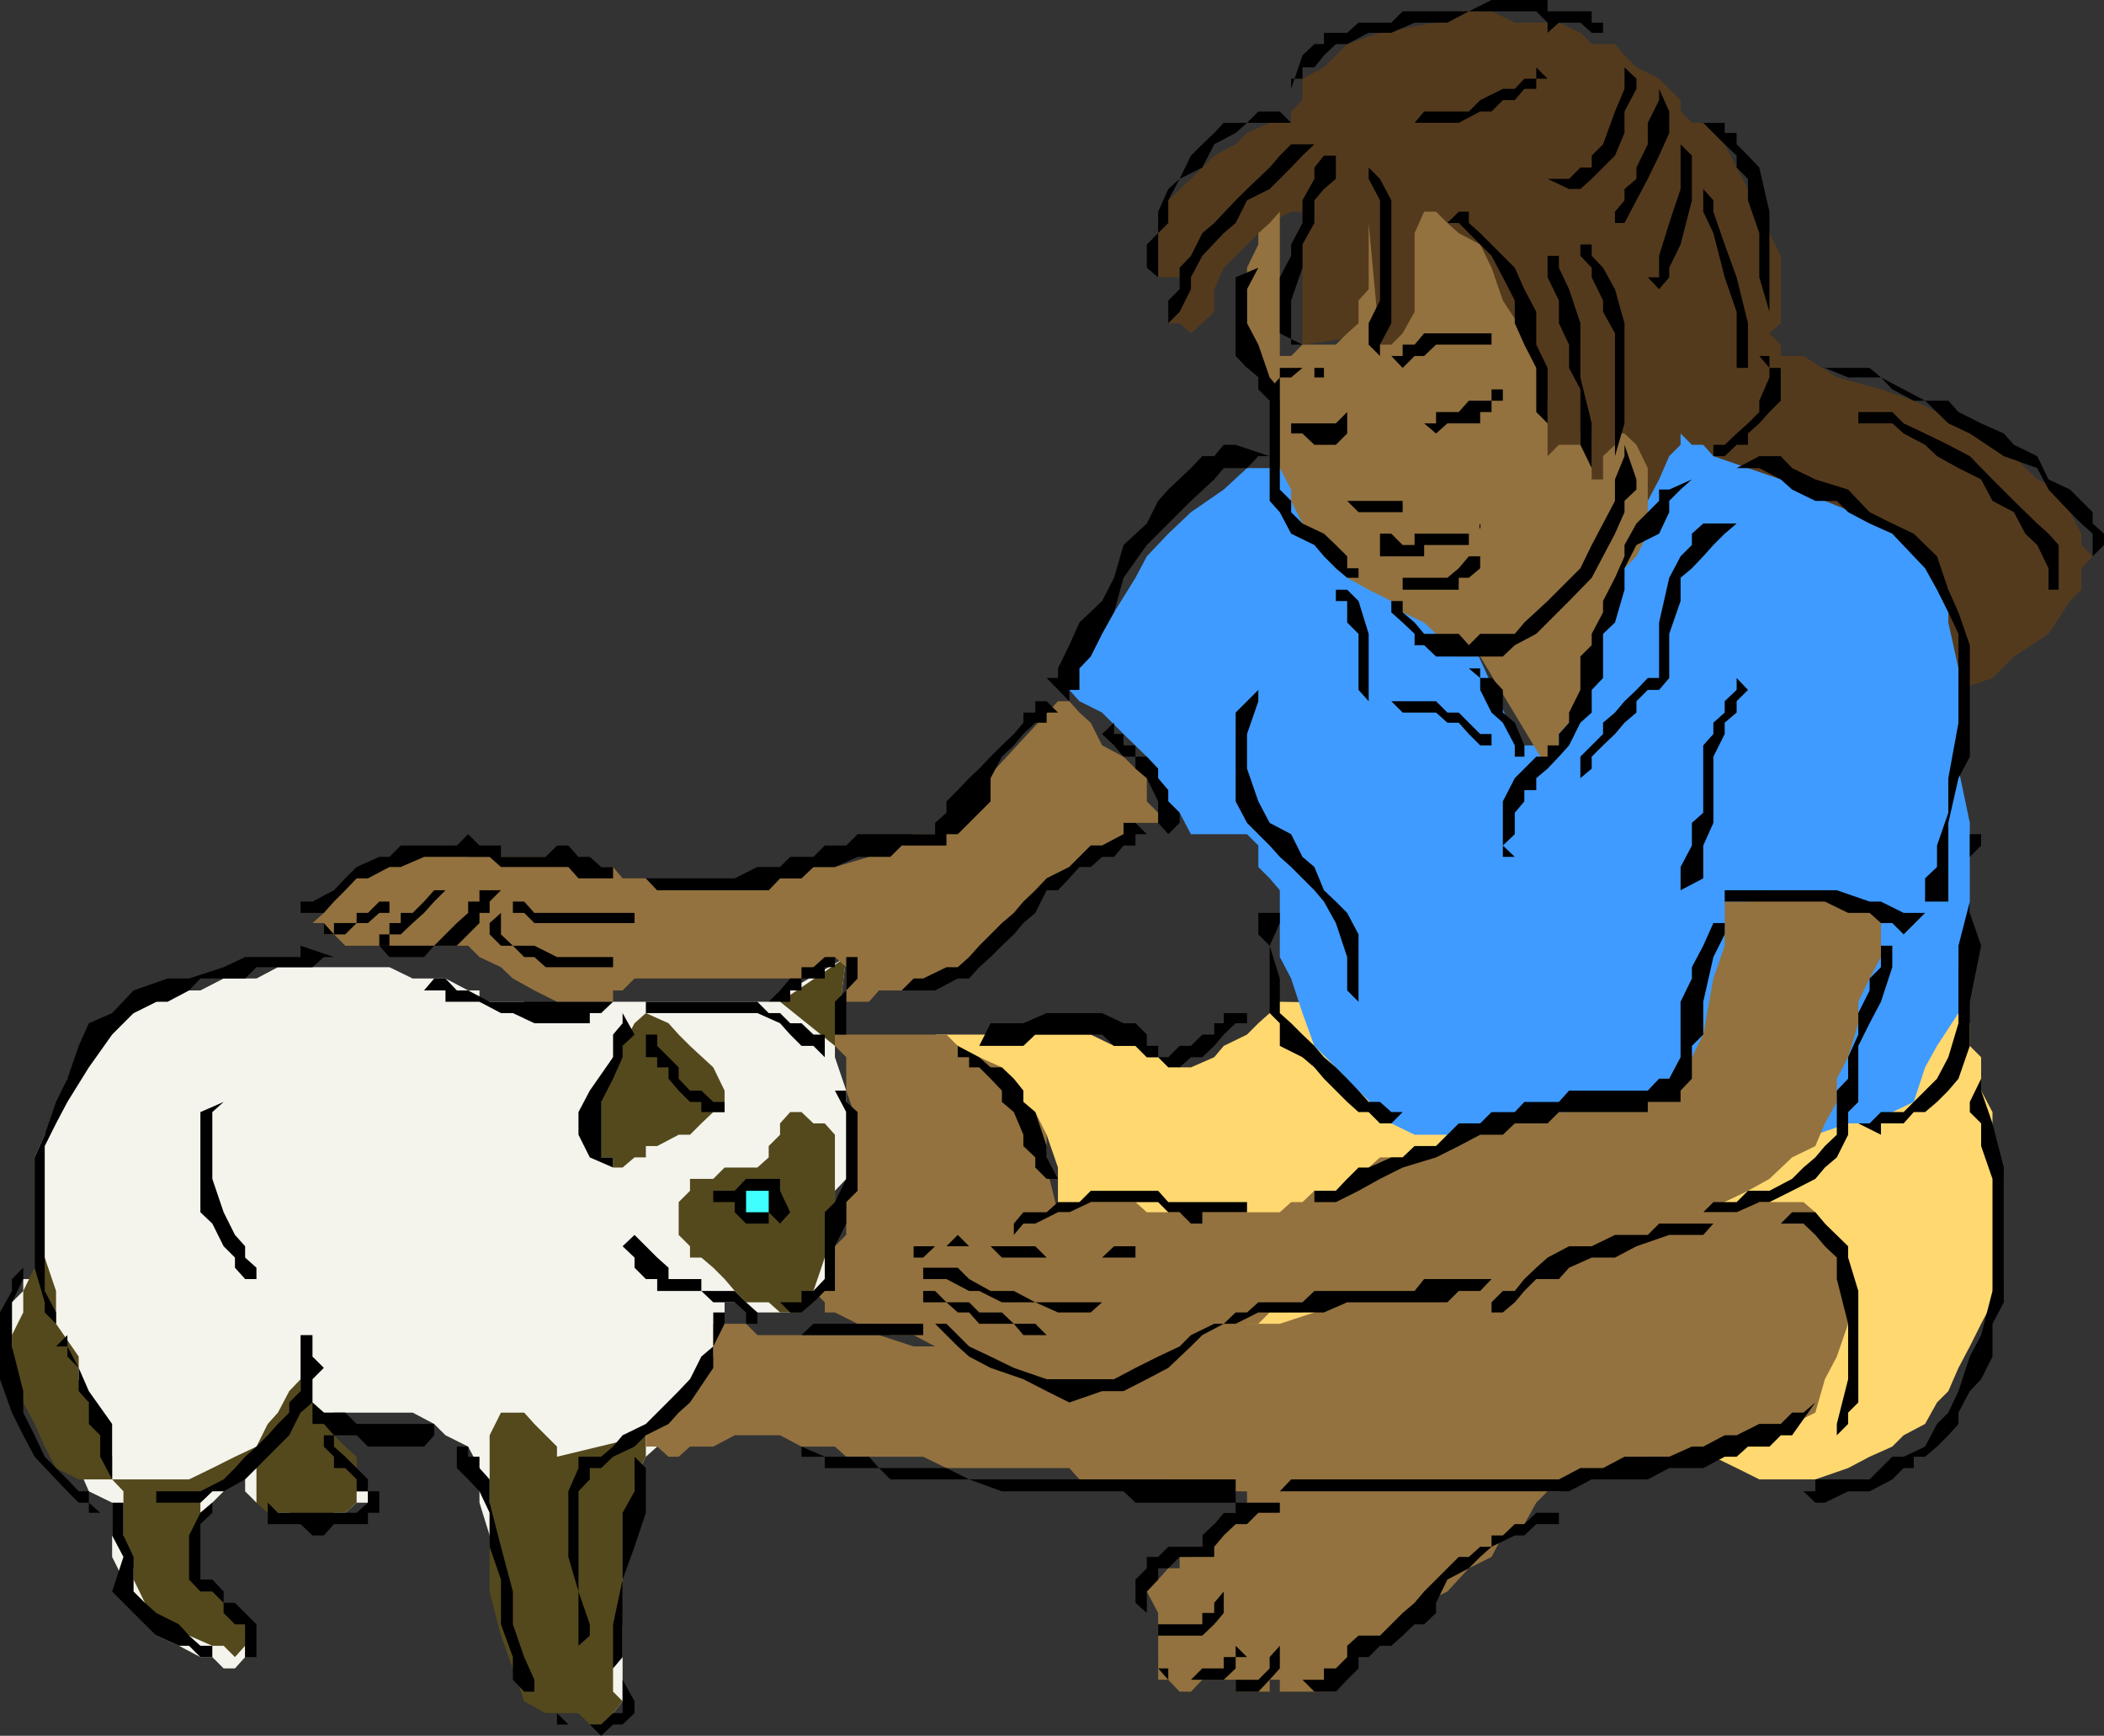
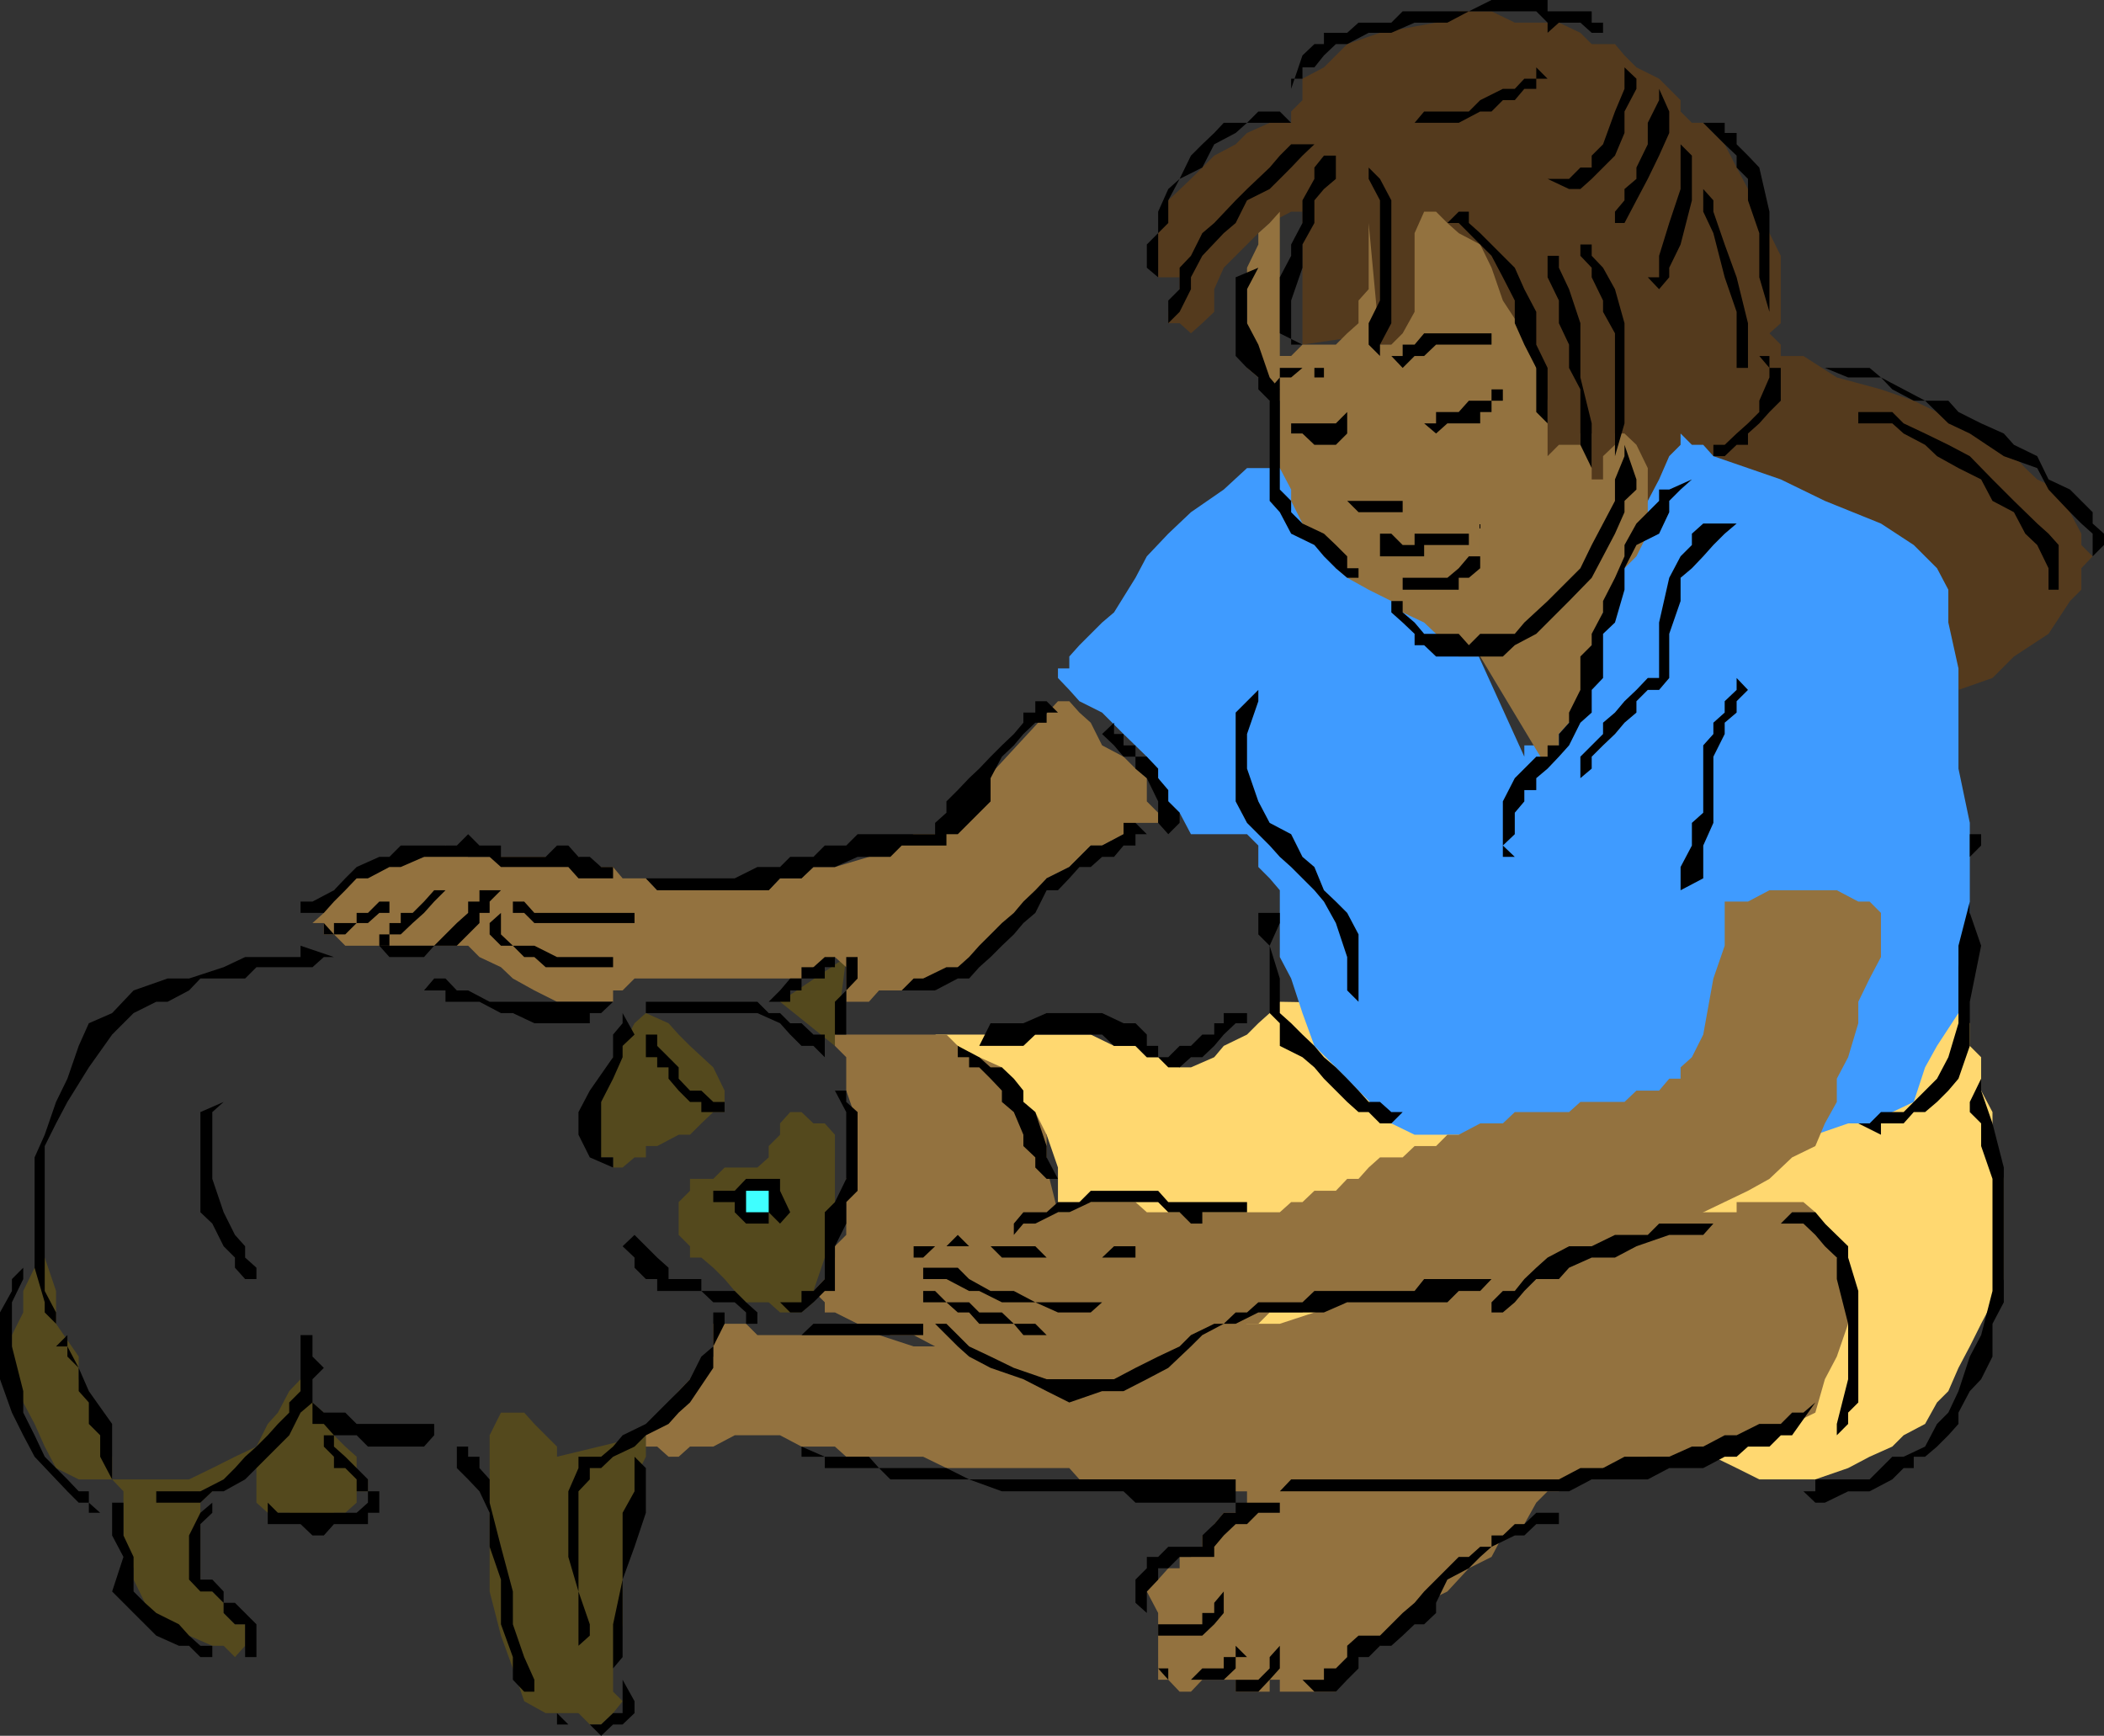
<svg xmlns="http://www.w3.org/2000/svg" width="352.801" height="291.098">
  <rect width="100%" height="100%" fill="#333333" stroke="none" />
  <path fill="#ffd870" d="M285.602 242.598v1.699h1.699l3.898 1.902 3.801 1.899h9.398l5.5-1.899 3.602-1.902 3.8-1.7 1.9-1.898 3.6-1.902 2-3.598 1.9-1.902 1.698-3.899 1.903-3.601 1.898-3.797 1.903-3.602L336 214.5v-16.8l-1.898-5.5v-5.7l-1.903-3.602v-5.601l-1.898-1.899v-3.8l-1.903-1.7L214.602 168l-1.704 1.898-1.898 1.7-1.898 1.902-3.903 1.898-1.597 1.899-3.903 1.703h-1.898l-3.602-1.703h-1.898l-1.903-1.899h-3.597l-3.903-1.898h-26.097l3.8 1.898 1.899 1.899 3.602 1.703 3.898 3.898 1.602 3.602 3.898 3.797 1.898 5.5v9.402l1.903 3.801 1.699 3.598v1.902l1.898 2 3.903 1.898h3.597l1.903 1.7h3.597l5.704 1.902 7.5 1.898 7.398 1.899 7.5 1.703 9.3 1.898 7.5 1.899 9.302 2 7.5 1.902 7.398 1.7 5.8 1.898 5.5 1.902 5.5 1.899h3.802" />
  <path fill="#543a1d" d="M218.398 33.598V35.5H216.5l-3.602 1.898-1.898 1.7-5.8 5.8-1.598 3.602v3.797l-2 1.902-1.903 1.7-1.898-1.7h-1.903v-1.902l1.903-1.899V46.5h-3.602v-7.402l1.7-5.5 3.8-3.598 3.903-3.902 3.597-1.899 1.903-1.902 3.796-1.7h3.602V18.7l1.898-1.902V13.2L222 11.297l3.898-3.899 5.5-1.898 9.403-1.703 3.8-1.899h5.5L254 3.797h7.398L265 5.5l1.898 1.898h3.903l1.597 1.899 2 2 3.801 1.902 1.7 1.7 1.902 1.898v1.902l1.898 1.899h1.903l3.597 3.601 2 3.899 1.903 3.601L295 35.5l1.7 3.598 1.902 3.8V54.2l-1.903 1.7 1.903 1.898V59.7h3.796L308 63.297l7.398 2 5.5 1.902 3.903 1.899L328.398 71l3.801 1.7L336 74.597l3.602 3.902 2 1.898 3.597 1.7L347.102 84v1.898L349 89.5v1.898l1.898 1.899-1.898 2v3.601l-1.898 1.899-3.602 5.5-5.8 3.8-3.598 3.602-5.704 2h-3.597l-3.903 1.899-3.597-1.899H313.5l-3.602-2-1.898-1.601-3.602-2-3.898-1.899-1.898-1.902-1.903-1.899-3.597-1.699h-1.903l-2-1.902-3.597-1.899-3.801-3.601-3.602-2-5.8-3.797-5.5-3.602-3.797-3.8-5.5-5.598L252 72.7l-3.8-3.602-5.5-3.801-3.9-2-3.6-3.598-1.9-1.902h-1.902v-1.899l-13 1.899v-24.2" />
  <path fill="#3f9bff" d="M281.8 72.7v1.898l-1.902 1.902-1.699 3.898L276.301 84l-1.903 5.5-2 5.797-3.597 5.5-1.903 7.402-1.898 3.899-1.898 5.5-5.5 5.5V125h-2v1.898l-11-24.199v-1.902h-1.903l-1.898-1.899-2-3.601-1.602-2-2-1.899-3.8-3.601-1.899-1.899L225.898 84 224 82.098l-3.602-1.7-2-1.898h-9.296l-3.903 3.598-5.5 3.8-3.8 3.602-3.598 3.797-1.903 3.601-3.597 5.801-2 1.7-3.801 3.8-1.7 1.899v2h-1.902v1.601H175.5h1.898l1.903 2 1.699 1.899 3.8 1.902 3.598 3.598 3.903 3.8 1.898 3.602 1.7 3.898 1.902 1.899 1.898 3.601h9.403l1.898 1.899v3.601l1.898 1.899 1.704 2V160.5l1.898 3.598 1.898 5.8 2 5.5L224 179l3.8 3.898 3.598 3.602 1.903 1.898 3.898 1.899h7.403l5.5 1.902h41.097l7.403-1.902h5.796l5.5-1.899h3.602l3.8-1.898 3.598-1.703 1.903-5.797 2-3.602 3.597-5.5V162.2l1.903-7.402V138l-1.903-9.102v-16.8l-1.699-7.7v-5.5l-1.898-3.601-3.903-3.899-5.5-3.601L306 84l-7.398-3.602-5.5-1.898-5.801-2-1.7-1.902H283.7l-1.898-1.899" />
-   <path fill="#f4f4ed" d="m140 175.398 1.898-14.898-13 7.5h-35.5l-1.898 1.898h-1.898L87.898 168h-7.5v-1.902H78.5l-3.8-2h-5.5l-3.9-1.899H46.603L43 164.098h-5.5l-3.898 2H30L26.2 168l-3.802 1.898-3.597 1.7-3.903 5.699-3.597 3.601-1.903 5.602-1.898 3.797-1.7 3.8V214.5H3.899v2L2 218.398v11l1.898 3.899 3.602 5.5 1.898 3.8L13.2 246.2l1.7 3.899L18.8 252v9.098l1.898 3.8 1.7 3.899L24.3 270.5l1.898 3.797L30 276l3.602 1.898h2l1.898 1.899h1.898l1.704-1.899V276h-1.704v-1.703l-3.796-3.797v-1.703l-2-1.899-1.903-2v-3.8l-1.699-1.7V257.5l1.7-1.902 1.902-1.899 2-1.699 1.898-1.902v-2h1.898v-1.899 1.899h1.704v2L43 252h1.898l1.704 1.7h11.296l1.903-1.7h1.898v-1.902h1.903-1.903l-1.898-2h-1.903L56 246.199v-1.902l-1.7-1.7V240.7l1.7-1.902v-1.899h13.2l3.6 1.899 1.9 1.902 3.8 1.899 1.898 3.601v5.8l1.704 5.5L84 264.898l2 5.602v5.5l1.898 5.7 3.602 2 1.898 1.597 3.602 2h5.8l1.598-2v-24.2l2-7.398v-5.601l1.903-3.801 1.898-1.7V240.7h1.903l1.699-1.902 1.898-1.899 1.903-1.699 2-1.902 1.898-2v-12.899h3.602v1.7h7.398l1.898-1.7h2l1.903-3.898v-1.902l1.699-1.7V199.7l1.898-2v-14.8L140 177.296v-1.899" />
  <path fill="#54491d" d="M140 194.098v-3.801l-1.7-1.899h-1.902l-2-1.898H132.5l-1.7 1.898v1.899l-1.902 1.902v1.899L127 195.797h-5.5l-1.898 1.902h-3.903v2l-1.898 1.899v5.5l1.898 1.902v1.898h1.903l2 1.7 1.898 1.902 1.7 2 1.902 1.898h3.796l1.903 1.7h3.597l2-1.7V216.5l1.903-5.602 1.699-7.601v-9.2m0-18.699L130.8 168l11.098-7.5zm-18.5 9.399v-1.899L119.602 179l-3.903-3.602-1.898-1.898-1.7-1.902-3.8-1.7-1.903 1.7-2 3.8-1.597 1.899-2 3.601v3.899l-1.903 1.703v5.7l1.903 1.898h2v1.699h1.597l2-1.7h1.903V192.2h1.898l3.602-1.902h1.898l1.903-1.899 2-1.898h1.898v-1.703m-28.102 59.499v-1.7L91.5 240.7l-1.898-1.902-1.704-1.899H84l-1.898 3.801v26.2L84 274.296l2 5.5 1.898 5.5 3.602 2H97l1.898 1.902h1.903l2-1.902 1.597-2-1.597-1.598v-3.902l1.597-7.399v-7.5l2-9.3v-7.5l1.903-3.801v-3.598l-14.903 3.598m-43-12.999-1.898 2-1.898 3.601-1.704 1.899-1.898 3.8-3.602 1.7-3.796 1.902-3.903 1.899H18.801l1.898 2v9.3L22.4 263v1.898l1.902 3.899v1.703l1.898 1.898 3.8 1.899h1.7L35.601 276H37.5l1.898 1.898L41.102 276v-3.602h-1.704L37.5 270.5v-1.703l-3.898-3.899V252l2-1.902L43 246.199V252l1.898 1.7H48.5l3.898 1.898h1.903L56 253.699h1.898L59.801 252v-1.902h1.898v-2h-1.898v-3.801l-1.903-1.7L56 240.7v-1.902l-1.7-1.899-1.902-1.699-2-1.902v-2" />
  <path fill="#54491d" d="M7.5 209v1.898l-1.7 1.7-1.902 3.902v3.598L2 223.898v5.5l1.898 5.801 1.903 3.598 1.699 3.8 1.898 3.602 3.801 1.899h5.602v-3.801l-2-3.598v-1.902l-1.903-3.598-1.699-3.902V227.5L9.4 222v-5.5l-1.9-5.602V209" />
  <path fill="#93723f" d="M158.7 173.5H140v1.898l1.898 1.899v5.601l1.903 5.5v5.7l-1.903 3.601v9.399L140 209v1.898l-1.7 1.7v1.902l-1.902 2 1.903 1.898v1.7H140l3.8 1.902h1.9l3.6 1.898h3.9l3.6 1.899H168l3.602 1.703H181l-1.7-1.703v-14.899l-1.902-7.601-1.898-7.5v-5.5l-1.898-3.797-2-1.703-1.602-1.899-2-3.898-3.8-1.703h-1.7l-1.898-1.899-1.903-1.898" />
  <path fill="#93723f" d="M291.2 203.297v-1.7h11.198l2 1.7 1.602 1.902 2 5.7 1.898 5.601v5.5L308 227.5l-2 3.797-1.602 5.601-3.898 1.899-3.8 3.8h-7.5l-3.598 1.7H276.3l-1.903 1.902H268.8l-1.903 1.899h-3.796l-1.704 2H259.5L257.602 252l-2 3.598L252 257.5l-1.898 3.598L246.3 263l-3.602 3.898-3.898 1.899-5.5 5.5-1.903 1.703H229.5l-1.7 1.898-1.902 1.899v1.902H224v2h-9.398v-2h-1.704v2H207.2v-2h-5.597l-1.903 2h-1.898l-1.903-2H194.2V270.5l-1.898-3.602 1.898-2 1.7-1.898h1.902v-1.902h1.898l1.903-1.7V257.5h2v-1.902l1.597-1.899h2l1.903-1.699H211h-1.898v-1.902H197.8l-1.903-2H181l-1.7-1.899h-20.6l-3.9-1.902h-12.902l-1.898-1.7h-5.602l-3.597-1.898h-7.602l-3.597 1.899h-3.903l-1.898 1.699h-1.7l-1.902-1.7h-1.898V240.7l1.898-1.902 1.903-1.899V235.2l1.699-1.902 1.898-2h1.903v-1.899l2-1.898V222h1.898v-1.902V222h3.602l1.898 1.898h20.398l5.801 1.899h37.2l7.402-1.899h5.8l5.5-1.898h5.5l5.797-1.902 5.5-1.7 5.5-1.898 3.801-2 5.602-1.902 5.5-1.7H252l5.602-1.898 5.5-1.902h5.699l3.597-1.899h5.801l3.602-1.902h9.398m-113.801-85.699h1.903L181 119.5l1.898 1.7 1.903 3.8 3.597 1.898 2 2 1.903 1.602v3.898l1.898 1.899V138h-3.8l-2 1.898-3.598 1.899h-1.903l-3.597 3.601-3.801 1.899-1.898 3.902-3.602 3.598-2 1.902-3.8 3.801-3.598 1.7-1.903 1.898-1.898 2h-9.403L145.7 168h-3.8v-5.8l-1.9-1.7-1.7 1.7h-1.902l-2 1.898h-28l-2 2h-1.597V168h-9.403l-3.796-1.902-3.602-2-2-1.899-3.602-1.699-1.898-1.902H57.898L56 156.699h-1.7v-1.902h-1.902l1.903-1.7 1.699-3.8 3.8-2 3.802-1.899 3.597-1.699h3.903l3.597-1.902 3.801 1.902H97l3.8 1.7h2l1.598 1.898h3.903l1.898 2h18.7l1.902-2h3.597l2-1.899H140l5.7-1.699 3.6-1.902 3.9-1.899h3.6l20.598-22.3" />
  <path fill="#93723f" d="M289.2 151.2v7.398l-1.9 5.5-1.698 9.402-1.903 3.797-1.898 1.703v1.898h-1.903l-1.699 2h-3.8l-2 1.899H265l-1.898 1.703H254l-2 1.898h-3.8l-3.598 1.899h-1.903l-1.898 1.902h-3.602l-2 1.899h-3.8l-1.899 1.699-1.7 1.902h-1.902l-1.898 2h-3.602l-2 1.899H216.5l-1.898 1.699H192.3l-1.903-1.7H181l-1.7 1.7h-3.8l-3.898 1.902-3.602 1.899h-3.8L160.601 209h-1.903l-1.898 1.898h-3.602v1.7h-2v1.902l2 2 1.602 3.598 2 1.902h1.898l1.903 1.898 1.898 1.899 1.7 1.703 1.902 1.898H168l2 1.899h18.398l3.903-1.899 1.898-1.898h3.602l1.898-1.703h1.903l3.597-1.899h2l1.903-1.898H211l1.898-1.902h5.5l2-1.7h7.403l3.597-1.898H242.7l3.602-2h9.3l3.899-1.902h3.602l1.898-1.7h3.8l3.598-1.898h3.903l1.898-1.902 3.602-1.899 3.8-1.902 7.5-3.598 3.598-2 3.801-3.601 3.898-1.899 1.602-3.8 2-3.602v-3.899l1.898-3.601 1.704-5.7V168l1.898-3.902 1.898-3.598v-7.402l-1.898-1.899h-1.898L308 149.297h-11.3l-3.598 1.902h-3.903M212.898 37.398l-1.898 1.7V41l-1.898 3.898V61.7L211 63.297l1.898 2v1.902h1.704V78.5l1.898 3.598V84l1.898 3.797L222 91.398l2 3.899 1.898 1.601 3.602 2 3.8 1.899 1.9 1.902 3.6 1.7 2 1.898 1.9 1.902h1.902v1.899h3.597l11.301 18.8v-2l1.898-1.898v-1.902l1.704-1.899 1.898-3.601 1.898-5.5v-3.899l1.903-5.5 2-3.8 1.597-3.602 2-2 1.903-3.797v-11l-1.903-3.902-2-1.899V71v1.7h-1.597v1.898l-2 1.902v3.898h-1.903V72.7H265v1.899h-3.602L259.5 76.5v-9.3l-1.898-5.5-2-5.802-3.602-5.5-1.898-5.5L248.199 41l-3.597-1.902-1.903-1.7-1.898-1.898h-2l-1.602 3.598v13.199l-2 3.601-1.898 1.899h-1.903L229.5 37.398V48.5l-1.7 1.898V54.2l-1.902 1.7L224 57.796h-5.602l-1.898 1.902h-1.898V35.5l-1.704 1.898" />
-   <path d="M212.898 76.5H211l-1.898 2h-3.903l-1.597 1.898L199.699 84l-3.8 3.797-3.598 3.601-3.903 5.5-1.597 5.801-2 3.598-1.903 3.8-1.898 2v3.602h-1.7v1.899l-3.8-3.899h1.898v-1.601l1.903-3.899 1.699-3.8 3.8-3.602 2-3.899 1.598-5.5 3.903-3.601L194.199 84l1.7-1.902 3.8-3.598 1.903-2h2l1.597-1.902h2l5.7 1.902" />
  <path d="m211 44.898-1.898 3.602v5.7L211 57.796l1.898 5.5 1.704 2v16.8L216.5 84v1.898l1.898 1.899L222 89.5l2 1.898 1.898 1.899v2h1.903v1.601h1.699-3.602L224 95.297l-2-2-1.602-1.899L216.5 89.5l-1.898-3.602L212.898 84V67.2L211 65.296v-2l-1.898-1.598-1.903-2V46.5L211 44.898M238.8 71h2v-1.902h3.802l1.699-1.899h3.8v-1.902H252v1.902h-1.898v1.899h-1.903V71h-5.5l-1.898 1.7-2-1.7" />
  <path d="M225.898 69.098 224 71h-9.398 1.898v1.7h1.898l2 1.898H224l1.898-1.899v-3.601M235.2 84h-9.302l1.903 1.898h7.398V84m-3.801 9.297V89.5h1.903l1.898 1.898h2V89.5h11v-1.703V89.5h-1.898v1.898h-7.5v1.899h-7.403" />
  <path d="M233.3 98.898v1.899h1.9v1.902l2 1.7 1.6 1.898h5.802l1.699 1.902 1.898-1.902H254l1.602-1.899 3.898-3.601 5.5-5.5 1.898-3.899 1.903-3.601 2-3.797v-3.602l1.597-3.898v-1.902l2 5.8v1.7l-2 1.902v1.898l-1.597 3.602-2 3.797-1.903 3.601-3.796 3.899-5.5 5.5-3.602 1.902-2 1.899h-11.2l-2-1.899h-1.6v-1.902l-2-1.899-1.9-1.699v-3.8" />
  <path d="M235.2 95.297v1.601h7.5l1.902-1.601 1.699-2h1.898V89.5v5.797l-1.898 1.601h-1.7v2H235.2v-3.601m-13.2-32h-1.602v-1.598h-2l-1.898 1.598h-1.898v2h-1.704l1.704-2v-1.598H222v1.598m13.2-1.597 2-2h1.6l2-1.903H252h-1.898v-1.899H238.8l-1.602 1.899h-2v1.902H233.3l1.898 2" />
  <path d="M242.7 37.398h1.902l1.699 1.7L248.199 41l1.903 1.898L252 46.5l2 3.898V54.2l1.602 3.598 2 3.902v7.399L259.5 71v3.598-12.899l-1.898-3.902v-5.5l-2-3.797L254 44.898l-5.8-5.8-1.9-1.7V35.5h-1.698l-1.903 1.898m16.801 7.5V46.5l1.898 3.898V54.2l1.704 3.598V61.7L265 65.297v9.3l1.898 3.903v1.898V71L265 63.297v-9.098l-1.898-5.699-1.704-3.602v-2H259.5v2m-28.102 12.899 1.903-3.598V33.598L231.398 30l-1.898-1.902V30l1.898 3.598v16.8L229.5 54.2v3.598l1.898 1.902v-1.902m-13-.001H216.5v-7.399l1.898-5.5V41l2-3.602v-3.8L222 31.699 224 30v-3.902h-2l-1.602 2V30l-2 3.598v3.8L216.5 41v1.898l-1.898 3.602v9.398l3.796 1.899m-22.5-3.597 1.903-1.903 1.898-3.797v-2l1.903-3.602 3.597-3.8 2-1.7 1.903-3.8 3.796-1.899L214.602 30l1.898-1.902 1.898-2 2-1.899H216.5l-1.898 1.899-1.704 2-3.796 3.601-1.903 1.899-3.597 3.8-2 1.7-1.903 3.8-1.898 2V48.5l-1.903 1.898V54.2M216.5 20.598h-7.398l-1.903 1.699-3.597 1.902-2 3.899L197.8 30l-1.903 3.598v3.8l-1.699 1.7V46.5l-1.898-1.602V41l1.898-1.902V35.5l1.7-3.8L197.8 30l1.898-3.902 1.903-1.899 2-1.902 1.597-1.7h3.903L211 18.7h3.602l1.898 1.899M296.7 59.7v2h1.902v5.5l-1.903 1.898L295 71l-1.898 1.7v1.898h-1.903l-2 1.902h-1.898v-1.902h1.898l2-1.899L293.102 71 295 69.098v-1.899l1.7-3.902v-1.598l-1.7-2h1.7M259.5 30h3.602L265 28.098h1.898v-2l1.903-1.899 2-5.5 1.597-3.8v-3.602l2 1.902v1.7l-2 3.8v3.598l-1.597 3.8L266.898 30 265 31.7h-1.898L259.5 30m9.3 7.398h2V35.5l1.598-1.902v-1.899l2-1.699v-1.902l1.903-3.899v-3.601l1.898-3.801v-1.899l1.7 3.801v3.598l-1.7 3.8L276.301 30l-1.903 3.598-2 3.8h-3.597M276.3 46.5h1.9v-3.602l1.698-5.5 1.903-5.699v-7.5l1.898 1.899v7.5L281.801 41l-1.903 3.898V46.5l-1.699 2-1.898-2M268.8 7.398V5.5h-1.902L265 3.797h-3.602L259.5 5.5V3.797l-1.898-1.899H246.3l-3.602 1.899h-5.5L233.301 5.5H229.5l-3.602 1.898H224l-2 1.899-1.602 2h-2v1.902H216.5v1.7l1.898-5.602 2-1.899H222V5.5h3.898l1.903-1.703h5.5l1.898-1.899h11.102L250.1 0h9.399v1.898h7.398v1.899h1.903v3.601m-33.6 13.2h9.402l3.597-1.899h1.903L252 16.797h2l1.602-1.899h2V13.2h1.898l-1.898-1.902V13.2h-2L254 14.9h-2l-3.8 1.898-1.9 1.902h-7.5l-1.6 1.899h-7.7 5.7m50.402 12.999V35.5l1.699 3.598 1.898 7.402 2 5.797v9.402h1.903v-7.5l-1.903-7.699-2-5.5-1.898-5.5v-1.902l-1.7-1.899v1.899M265 41v1.898l1.898 2V46.5l1.903 3.898v1.899l2 3.601V76.5l1.597-5.5V54.2l-1.597-5.7-2-3.602-1.903-2V41H265m78.5 57.898v-3.601l-1.898-3.899-2-1.898-1.903-3.602L334.102 84l-1.903-3.602-3.8-1.898-3.598-2-2-1.902-3.602-1.899L317.301 71h-5.7v-1.902h-1.703 7.403L319.199 71l3.602 1.7 3.898 1.898 3.602 1.902 3.8 3.898L337.7 84l3.903 3.797L343.5 89.5l1.7 1.898v7.5h-1.7" />
  <path d="M350.898 93.297V89.5L349 87.797l-1.898-1.899-3.602-3.8-1.898-3.598-5.602-2-5.7-3.8-3.6-1.7-3.9-3.8h-1.902l-3.597-1.903-1.903-2h-5.5L306 61.699h-5.5 13l1.898 1.598 3.801 2 3.602 1.902h3.898l1.7 1.899 3.8 1.902L336 72.7l1.7 1.898 3.902 1.902 1.898 3.898 3.602 1.7L349 84l1.898 1.898v1.899l1.903 1.703v1.898l-1.903 1.899m-65.296-72.699 1.699 1.699 1.898 1.902 2 1.899v2L293.102 30v3.598l1.898 5.5V46.5l1.7 5.797v1.902V35.5l-1.7-7.402-1.898-2-1.903-1.899v-1.902h-2v-1.7h-3.597M283.7 80.398l-1.9 1.7L279.899 84v1.898L278.2 89.5l-3.8 1.898-2 3.899v3.601l-1.598 5.5-2 1.899v7.402l-1.903 2v3.801L265 121.2l-1.898 3.8-1.704 1.898-1.898 2-1.898 1.602v2h-2v1.898L254 136.297v3.601l-2 1.899v1.902h2l-2-1.902v-7.399l2-3.898 3.602-3.602h1.898V125h1.898v-1.902l1.704-1.899V119.5l1.898-3.8v-5.602l1.898-1.899v-1.902l1.903-3.598v-1.902l2-3.899 1.597-3.601v-1.899l2-3.601 1.903-1.899L278.199 84v-1.902h1.7l3.8-1.7m7.501 7.399-2 1.703-1.9 1.898-1.698 1.899-1.903 2-1.898 1.601v3.899l-1.903 5.5v7.402l-1.699 2h-1.898l-1.903 1.899v1.902l-2 1.7-1.597 1.898-2 1.902-1.903 1.898v2L265 130.5v2-5.602l3.8-3.8v-1.899l2-1.699 1.598-1.902 2-1.899 1.903-2h1.898v-9.3l1.7-7.5 1.902-3.602 1.898-1.899V89.5l1.903-1.703h5.597" />
-   <path d="M255.602 126.898V125L254 121.2l-2-1.7v-3.8l-1.898-2h-1.903v-1.602h-1.898l1.898 1.601v2l1.903 3.801 1.898 1.7 2 3.8v1.898h1.602m-29.704-28 1.903 1.899 1.699 5.5v11.3l-1.7-1.898v-9.402l-1.902-1.899v-3.601H224v-1.899h1.898m7.402 18.7h7.5l1.9 1.902h1.902l3.597 3.598h1.903v3.8V125h-1.903l-1.898-1.902-1.7-1.899H242.7l-1.898-1.699H235.2l-1.898-1.902M291.2 78.5h3.8l3.602 1.898 1.898 1.7L304.398 84H308l1.898 1.898 3.602 1.899 3.8 1.703 3.598 3.797 1.903 2 2 3.601 1.898 3.801 1.7 3.598v14.902l-1.7 9.301v5.797l-1.898 5.5v3.601l-2 1.899v3.902h3.898V138l1.7-7.5 1.902-3.602V108.2l-1.903-5.5-1.699-3.8-1.898-5.602-3.903-3.797-3.597-1.703-3.801-1.899-3.602-3.8-5.5-1.7L300.5 78.5l-1.898-2H295l-3.8 2m-2 70.797H308l5.5 1.902h1.898l3.801 1.899h3.602l-3.602 3.601-1.898-1.902h-1.903l-1.898-1.7h-3.602L306 151.2h-16.8v-1.902m26.198 9.3v3.601l-1.898 1.899v2l-1.898 3.8v3.602l-1.704 3.797v3.601l-1.898 2v7.399l-2 1.902-1.602 1.899-2 1.699-1.898 1.902-3.8 2h-3.598l-1.903 1.899h-3.898l-1.7 1.699h-3.8 9.398l3.801-1.7h1.7l3.8-1.898 3.898-2 1.602-1.902 2-1.7 1.898-3.8V186.5l1.704-1.703v-9.399l1.898-3.8 1.898-3.598 1.903-5.8v-3.602h-1.903m-26.198-3.801v1.902l-1.9 3.801-1.698 7.5v5.5l-1.903 1.898v5.5l-1.898 2v1.899h-5.5v1.703h-14.903l-1.898 1.898H254l-2 1.899h-3.8l-3.598 1.902-3.801 1.899-5.602 1.699-3.8 1.902-3.598 2-3.801 1.899h-3.602v1.699-3.598H224l1.898-2 1.903-1.902h1.699l3.8-1.7h1.9l2-1.898h3.6l1.9-1.902 1.902-1.899h3.597l1.903-1.898H254l1.602-1.703h5.796l1.704-1.899H276.3l1.898-2h1.7l1.902-3.601V168l1.898-3.902v-1.899l1.903-3.601 1.699-3.801h1.898" />
-   <path d="M311.602 188.398h1.898l1.898-1.898h3.801l1.7-1.703 1.902-1.899 2-2 1.898-3.601 1.7-5.7v-13l1.902-7.398v-11.3h1.898v1.898l-1.898 1.902v9.399l1.898 5.5-1.898 9.402v7.398l-1.903 5.5-1.699 2-1.898 1.899-2 1.703h-1.903l-1.699 1.898h-3.8v1.899l-3.797-1.899m-13 16.802h3.796l2 1.898L306 209l2 1.898v3.602l1.898 7.5v9.297l-1.898 7.5v1.902l1.898-1.902v-1.899l1.704-1.699V216.5l-1.704-5.602V209L306 205.2l-1.602-1.903H300.5l-1.898 1.902m-11.302.001-1.698 1.898h-5.704l-5.5 1.902-3.597 1.898h-3.903l-3.796 1.7-1.704 1.902h-3.796l-2 2-1.602 1.898-2 1.7h-1.898V222v-3.602L252 216.5h2l1.602-2 2-1.902 1.898-1.7 3.602-1.898h3.796l3.903-1.902h5.5l1.898-1.899h9.102m-37.199 9.301H238.8l-1.602 2h-16.8l-2 1.898H211l-1.898 1.7h-1.903l-2 1.902h-1.597l-3.903 1.898-1.898 1.899-3.602 1.703-3.8 1.898-3.598 1.899H175.5l-5.5-1.899-3.898-1.898-3.602-1.703-1.898-1.899-1.903-1.898h-1.898l1.898 1.898 1.903 1.899 1.898 1.703 3.602 1.898 5.5 1.899 3.898 2 3.8 1.902 5.5-1.902h3.598l3.903-2 3.597-1.899 3.801-3.601 1.903-1.899 3.597-1.898h2l3.801-1.902h11l3.898-1.7H242.7l1.903-1.898h3.597l1.903-2m-59.705-5.5h-3.597l-2 1.898H175.5L173.602 209H162.5l-1.898-1.902-1.903 1.902h-5.5v1.898h1.602l2-1.898h9.3l1.899 1.898h22.398V209" />
+   <path d="M311.602 188.398h1.898l1.898-1.898h3.801l1.7-1.703 1.902-1.899 2-2 1.898-3.601 1.7-5.7v-13l1.902-7.398v-11.3h1.898v1.898l-1.898 1.902v9.399l1.898 5.5-1.898 9.402v7.398l-1.903 5.5-1.699 2-1.898 1.899-2 1.703h-1.903l-1.699 1.898h-3.8v1.899l-3.797-1.899m-13 16.802h3.796l2 1.898L306 209l2 1.898v3.602l1.898 7.5v9.297l-1.898 7.5v1.902l1.898-1.902v-1.899l1.704-1.699V216.5l-1.704-5.602V209L306 205.2l-1.602-1.903H300.5l-1.898 1.902m-11.302.001-1.698 1.898h-5.704l-5.5 1.902-3.597 1.898h-3.903l-3.796 1.7-1.704 1.902h-3.796l-2 2-1.602 1.898-2 1.7h-1.898V222v-3.602L252 216.5h2l1.602-2 2-1.902 1.898-1.7 3.602-1.898h3.796l3.903-1.902h5.5l1.898-1.899m-37.199 9.301H238.8l-1.602 2h-16.8l-2 1.898H211l-1.898 1.7h-1.903l-2 1.902h-1.597l-3.903 1.898-1.898 1.899-3.602 1.703-3.8 1.898-3.598 1.899H175.5l-5.5-1.899-3.898-1.898-3.602-1.703-1.898-1.899-1.903-1.898h-1.898l1.898 1.898 1.903 1.899 1.898 1.703 3.602 1.898 5.5 1.899 3.898 2 3.8 1.902 5.5-1.902h3.598l3.903-2 3.597-1.899 3.801-3.601 1.903-1.899 3.597-1.898h2l3.801-1.902h11l3.898-1.7H242.7l1.903-1.898h3.597l1.903-2m-59.705-5.5h-3.597l-2 1.898H175.5L173.602 209H162.5l-1.898-1.902-1.903 1.902h-5.5v1.898h1.602l2-1.898h9.3l1.899 1.898h22.398V209" />
  <path d="M184.8 218.398h-11.198L170 216.5h-3.898l-3.602-2-1.898-1.902H154.8v1.902h3.898l3.801 2h1.7l3.8 1.898h5.602l3.796 1.7h5.5l1.903-1.7m-7.402 5.5H175.5L173.602 222H170l-2-1.902h-3.8l-1.7-1.7h-3.8l-1.9-1.898h-2v1.898h3.9l1.902 1.7h1.898l1.7 1.902h5.8l1.602 1.898h5.796m-7.398-16.8 1.602-1.899h2l3.796-1.902h1.903l3.597-1.7H194.2l1.7 1.7h1.902l1.898 1.902h1.903v-1.902h7.5v-1.7h-13.204L194.2 199.7h-11.3l-1.9 1.898h-3.602l-1.898 1.699h-3.898L170 205.199v1.899m33.602 57.8 1.597 2-1.597 1.899v1.703h-2v1.898h-7.403v1.899h7.403l2-1.899 1.597-1.898v-3.602l-1.597-2M192.3 270.5v-3.602l1.9-2V263h1.698l1.903-1.902h5.8v-1.7l1.598-1.898 2-1.902h1.903l1.898-1.899h3.602V252h-7.403v1.7h-2l-1.597 1.898-2 1.902v1.898h-5.704l-1.699 1.7h-1.898V263l-1.903 1.898v3.899l1.903 1.703m1.899 7.398v1.899h1.698v1.902h3.801l1.903-1.902h3.597v-1.899h2V276l1.903 1.898h-1.903v1.899l-2 1.902h-9.3l-1.7-1.902v-1.899M207.2 281.7h3.8l1.898-1.903v-1.899l1.704-1.898v3.797l-1.704 1.902-1.898 2h-3.8v-2m11.198.001H222v-1.903h2l1.898-1.899V276l1.903-1.703h3.597l1.903-1.899 1.898-1.898 2-1.703 1.602-1.899 5.8-5.8h1.7l1.898-1.7h1.903V257.5H252l2-1.902h1.602l2-1.899h3.796v1.899h-3.796l-2 1.902H254l-3.898 1.898-1.903 1.7-1.898 1.902-3.602 1.898-1.898 3.899v1.703l-2 1.898h-1.602l-2 1.899-1.898 1.703h-1.903l-1.898 1.898h-1.7v1.899l-1.902 1.902-1.898 2h-3.602l-2-2M300.5 240.7h-1.898l-1.903 1.898h-3.597l-1.903 1.699h-2l-3.597 1.902h-5.704l-3.597 1.899h-9.403l-3.796 2h-48.5l1.898-2h44.898l3.602-1.899h3.8l3.598-1.902h7.5l3.801-1.7h1.903l3.597-1.898h2l3.801-1.902h3.602l1.898-1.899h1.898l2-1.699-3.898 5.5m-93.3 7.399h-44.7l-3.8-1.899h-11.302l-1.699-1.902h-11.3v-1.7l3.902 1.7v1.902h9.097l1.903 1.899H162.5l5.5 2h20.398l2 1.902H207.2v-3.902m-50.4-24.2h-22.402l2-1.898h18.403v1.898h2M132.5 203.297l-1.7-3.598v-2h-5.698l-1.903 2h-3.597v1.899h3.597v1.699l1.903 1.902h3.796v-1.902l1.903 1.902 1.699-1.902m7.5-20.399 1.898 3.602v11.2L140 201.597l-1.7 1.699V214.5l-1.902 2h-2v1.898h-3.597l1.699 1.7h1.898l2-1.7 1.903-1.898H140V209l1.898-3.8v-3.602l1.903-1.899V186.5l-1.903-1.703v-1.899H140m-18.5 1.899h-1.898l-2-1.899h-1.903l-1.898-2V179l-1.7-1.703-1.902-1.899V173.5h-1.898v-1.902 5.699h1.898V179h1.903v1.898l1.699 2 1.898 1.899h1.903v1.703h3.898v-1.703M106.398 173.5l-2 1.898v1.899l-1.597 3.601-2 3.899v9.3h2v1.7l-3.903-1.7-1.898-3.8V186.5l1.898-3.602 3.903-5.601V173.5l1.597-1.902v-1.7l2 3.602m0 33.598 3.801 3.8 1.903 1.7v1.902h5.5v2h5.597l1.903 1.898 1.898 1.7V222h1.898-3.796v-1.902l-1.903-1.7h-3.597l-2-1.898h-7.403v-2h-1.898l-1.903-1.902v-1.7l-2-1.898 2-1.902M138.3 179v-1.703l-1.902-1.899h-2L132.5 173.5l-1.7-1.902-3.8-1.7h-20.602 1.903V168H127l1.898 1.898h1.903l1.699 1.7h1.898l2 1.902h1.903v5.5m-7.501-11h1.7v-1.902h1.898v-2h3.903v-1.899H140V160.5h-1.7l-1.902 1.7h-2v1.898H132.5l-1.7 2-1.902 1.902h1.903m11.097-7.5v5.598L140 168v5.5h1.898v-7.402l1.903-2V160.5h-1.903m-41.098 9.398h-1.902v1.7h-9.296l-3.602-1.7h-2L80.398 168H74.7v-1.902h-3.597l1.699-2H74.7l1.903 2H78.5L82.102 168H102.8l-2 1.898m-63.3 14.899-1.898 1.703v11.2l1.898 5.597 1.898 3.8L41.102 209v1.898l1.898 1.7v1.902h-1.898l-1.704-1.902v-1.7L37.5 209l-1.898-3.8-2-1.903V186.5l3.898-1.703" />
  <path d="M56 160.5h-1.7l-1.902 1.7H43l-1.898 1.898h-7.5l-1.903 2L28.102 168h-1.903l-3.8 1.898-1.7 1.7-1.898 1.902-3.903 5.5-3.597 5.797-1.903 3.601L7.5 192.2v24.3l1.898 3.598V222L7.5 220.098v-1.7l-1.7-5.8v-18.5l1.7-3.801 1.898-5.5 1.903-3.899 1.898-5.5 1.7-3.8 3.902-1.7 3.597-3.8 5.704-2h3.597l5.801-1.899 3.602-1.699h9.296v-1.902L56 160.5m-3.602 74.7 1.903 1.698h3.597l1.903 1.899h13v1.902l-1.7 1.899H61.7l-1.898-1.899H56l-1.7-1.902h-1.902v-3.598" />
  <path d="M52.398 223.898v3.602l1.903 1.898-1.903 1.899v3.902l-2 1.7-1.898 3.8-3.602 3.598L43 246.199l-1.898 1.899-3.602 2h-1.898l-2 1.902h-7.403v-1.902h7.403l3.898-2 1.898-1.899 1.704-1.902 1.898-1.7 1.898-1.898 1.704-1.902 1.898-1.899V235.2l1.898-1.902v-9.399h2m67.204-3.801v5.699l-2 1.703-1.903 3.797-1.898 2-5.5 5.5-3.903 1.902-1.597 1.899-2 1.699H97v1.902l-1.7 3.899v11l1.7 5.8V276l1.898-1.703v-1.899l-1.898-5.5v-16.8l1.898-2v-1.899h1.903l2-1.902 3.597-1.7 1.903-1.898 3.8-1.902 1.7-1.899 1.898-1.699 3.903-5.8v-3.602L121.5 222v-1.902h-1.898m-43 22.5H78.5v1.699h1.898v1.902l1.704 1.899V252L84 259.398l2 7.5v5.5l1.898 5.5 1.704 3.801v2H91.5h-3.602l-1.898-2v-3.8l-2-5.5v-7.5l-1.898-5.5v-5.7l-1.704-3.601-1.898-2-1.898-1.899v-3.601" />
  <path d="M106.398 244.297v5.8l-2 3.602v11.2l-1.597 7.5v7.398l1.597-1.899v-13l2-5.5 1.903-5.699v-7.5l-1.903-1.902m-42.796 5.801h-1.903V252l-1.898 1.7H46.6l-1.703-1.7v3.598h5.5l2 1.902H54.3l1.7-1.902h5.7v-1.899h1.902v-3.601m-30 3.602-1.903 3.8v7.398l1.903 2h2l1.898 1.899v1.703l1.898 1.898h1.704v5.5H43v-5.5l-3.602-3.601H37.5v-1.899l-1.898-2h-2v-9.3l2-1.899V252l-2 1.7M20.7 252v5.5l1.698 3.598v5.8l1.903 1.899 1.898 1.703L30 272.398l1.7 1.899L33.601 276h2v1.898h-2L31.699 276H30l-3.8-1.703-1.9-1.899-1.902-1.898-1.699-1.703-1.898-1.899 1.898-5.8-1.898-3.598V252h1.898M54.3 240.7v1.898l1.7 1.699v1.902h1.898l1.903 1.899v2h1.898v-2l-3.8-3.801-1.899-1.7V240.7h-1.7m50.098 41v5.597h-1.597l-2 1.902h-5.5l-1.903-1.902H91.5h1.898v1.902h5.5l1.903 1.899 2-1.899h1.597l2-1.902v-2l-2-3.598m-100.5-69.101L2 214.5v2l-2 3.598v11.199l2 5.601 1.898 3.801 1.903 3.598 3.597 3.8 1.903 2L13.199 252h1.7v1.7H16.8l-1.903-1.7v-1.902H13.2l-1.898-2-1.903-1.899-1.898-1.902-1.7-3.598-1.902-3.8v-3.602L2 225.797v-7.399l1.898-3.898v-1.902m5.5 13.199h1.903v1.703l1.898 1.898v3.899l1.7 1.902v3.598l1.902 1.902v3.598l2 3.8v2-11.3l-3.903-5.5-1.699-3.899-1.898-3.601v-1.899l-1.903 1.899m276.204-78.5v-5.5L287.3 138v-11.102l1.898-3.8v-1.899l2-1.699v-1.902l1.903-1.899-1.903-2v2l-2 1.899v1.902l-1.898 1.7v1.898L285.6 125v11.297L283.7 138v3.797l-1.898 3.601v3.899l3.8-2m44.698 37.5v1.703l1.9 1.898v3.801l1.902 5.5V216.5l-1.903 7.398-1.898 3.602-1.903 5.797-1.699 3.601-1.898 1.899-2 3.8-3.602 1.7h-1.898l-3.801 3.8h-9.102v2h-2l2 1.903H306l3.898-1.902h3.602l3.8-2 1.9-1.899h1.698v-1.902h1.903l2-1.7 1.898-1.898 1.7-1.902v-1.899l1.902-3.601 1.898-2 1.903-3.797V222l1.898-3.602v-22.601l-1.898-7.399-1.903-5.5v-2l-1.898 3.899M190.398 138h-2v1.898l-3.597 1.899h-1.903L181 143.699l-1.7 1.7-3.8 1.898-1.898 2-2 1.902-1.602 1.899-2 1.699-1.898 1.902-1.903 1.899-1.699 1.902-1.898 1.7h-1.903l-3.898 1.898h-1.602l-2 2h-3.8 9.402l3.8-2h1.899l1.7-1.899 1.902-1.699 1.898-1.902 2-1.899 1.602-1.902 2-1.7 1.898-3.8h1.898l1.903-2 1.699-1.899h1.898l1.903-1.699h2l1.597-1.902h2v-1.899h1.903L190.398 138M211 115.7v1.898l-1.898 5.5v5.8l1.898 5.5 1.898 3.602 3.602 1.898 1.898 3.801 2 1.7 1.602 3.898 2 1.902 1.898 1.899 1.903 3.601V168l-1.903-1.902V160.5L224 154.797l-2-3.598-1.602-1.902-3.898-3.899-1.898-1.699-1.704-1.902-3.796-3.797-1.903-3.602V119.5l3.801-3.8m3.602 37.398v1.699l-1.704 3.8 1.704 5.5v5.801l1.898 1.7 1.898 1.902 2 1.898 1.602 1.899 2 1.703 1.898 1.898 1.903 2 1.699 1.899h1.898l1.903 1.703h1.898l-1.898 1.898h-1.903L229.5 186.5h-1.7l-1.902-1.703-3.898-3.899-1.602-1.898-2-1.703-3.796-1.899v-3.8l-1.704-1.7v-11.3L211 156.699v-3.601h3.602m-5.5 16.8v1.7h-1.903l-2 1.902-1.597 1.898-2 1.899h-1.903L197.801 179h-1.903l-1.699-1.703h-1.898l-1.903-1.899h-3.597l-2-1.898h-11.2l-2 1.898H164.2l1.903-3.8h5.5l3.898-1.7h9.3l3.598 1.7h2l1.903 1.902v1.898h1.898v1.899h1.7l1.902-1.899h1.898l1.903-1.898h2v-1.902h1.597v-1.7h3.903m-44.903 7.399 1.902 1.703H168l2 1.898 1.602 2v1.899l2 1.703 1.898 5.7v1.898l1.898 3.601H175.5l-1.898-1.902v-1.7l-2-1.898v-1.902L170 186.5l-2-1.703v-1.899l-1.898-2-1.903-1.898H162.5v-1.703h-1.898v-1.899l3.597 1.899m20.601-54.199 2 1.902 1.598 1.898h2v2l1.903 1.602 1.898 3.898V138l1.7 1.898L197.8 138v-1.703l-1.903-1.899V132.5l-1.699-2v-1.602l-1.898-2h-1.903V125h-2v-1.902H186.8v-1.899l-2 1.899m-7.402-3.598H175.5v1.7h-1.898l-2 1.898L170 125l-2 1.898-1.898 3.602v3.898l-1.903 1.899L162.5 138l-1.898 1.898h-1.903v1.899h-7.5l-1.898 1.902h-5.5L140 145.4h-3.602l-2 1.898h-3.597l-1.903 2H110.2l-1.898-2H123.2l3.801-1.899h3.8l1.7-1.699h3.898l1.903-1.902h3.597l1.903-1.899h13V138l1.898-1.703v-1.899l1.903-1.898 1.898-2 1.7-1.602 1.902-2L168 125l2-1.902 1.602-1.899V119.5h2v-1.902h1.898l1.898 1.902M102.8 145.398h-2l-1.902-1.699H97l-1.7-1.902h-1.902l-1.898 1.902H84v-1.902h-3.602l-1.898-1.899-1.898 1.899h-9.403l-1.898 1.902h-1.7l-3.8 1.7-1.903 1.898-1.898 2-3.602 1.902h-2v1.899h3.903L56 151.199l1.898-1.902 1.903-2h1.898l3.602-1.899h1.898l3.903-1.699h11L84 145.4h11.3l1.7 1.898h5.8v2-3.899m3.598 7.699H89.602l-1.704-1.899H86v1.899h1.898l1.704 1.699h16.796v-1.7" />
  <path d="M86 151.2h-2v5.5l2 1.898h3.602l3.796 1.902h9.403v1.7H91.5l-1.898-1.7h-1.704L86 158.598h-2l-1.898-1.899v-1.902l1.898-1.7V151.2h2m-2-1.903-1.898 1.902v1.899h-1.704v1.699l-1.898 1.902-1.898 1.899H72.8l-1.7 1.902h-5.8l-1.7-1.902h9.2l3.8-3.801 1.899-1.7V151.2h1.898v-1.902H84" />
  <path d="M61.7 158.598h3.6v-1.899h1.9l2-1.902 1.902-1.7L72.8 151.2l1.898-1.902H72.8l-1.7 1.902-1.902 1.899h-2v1.699H65.3v1.902h-1.7v1.899h-1.9m-7.4-3.802v1.902h3.598l1.903-1.902h1.898l1.903-1.7H65.3V151.2h-1.7l-1.902 1.899H59.8v1.699H56v1.902l-1.7-1.902" />
  <path fill="#3fffff" d="M127 203.297h1.898v-3.598h-3.796v3.598H127" />
</svg>